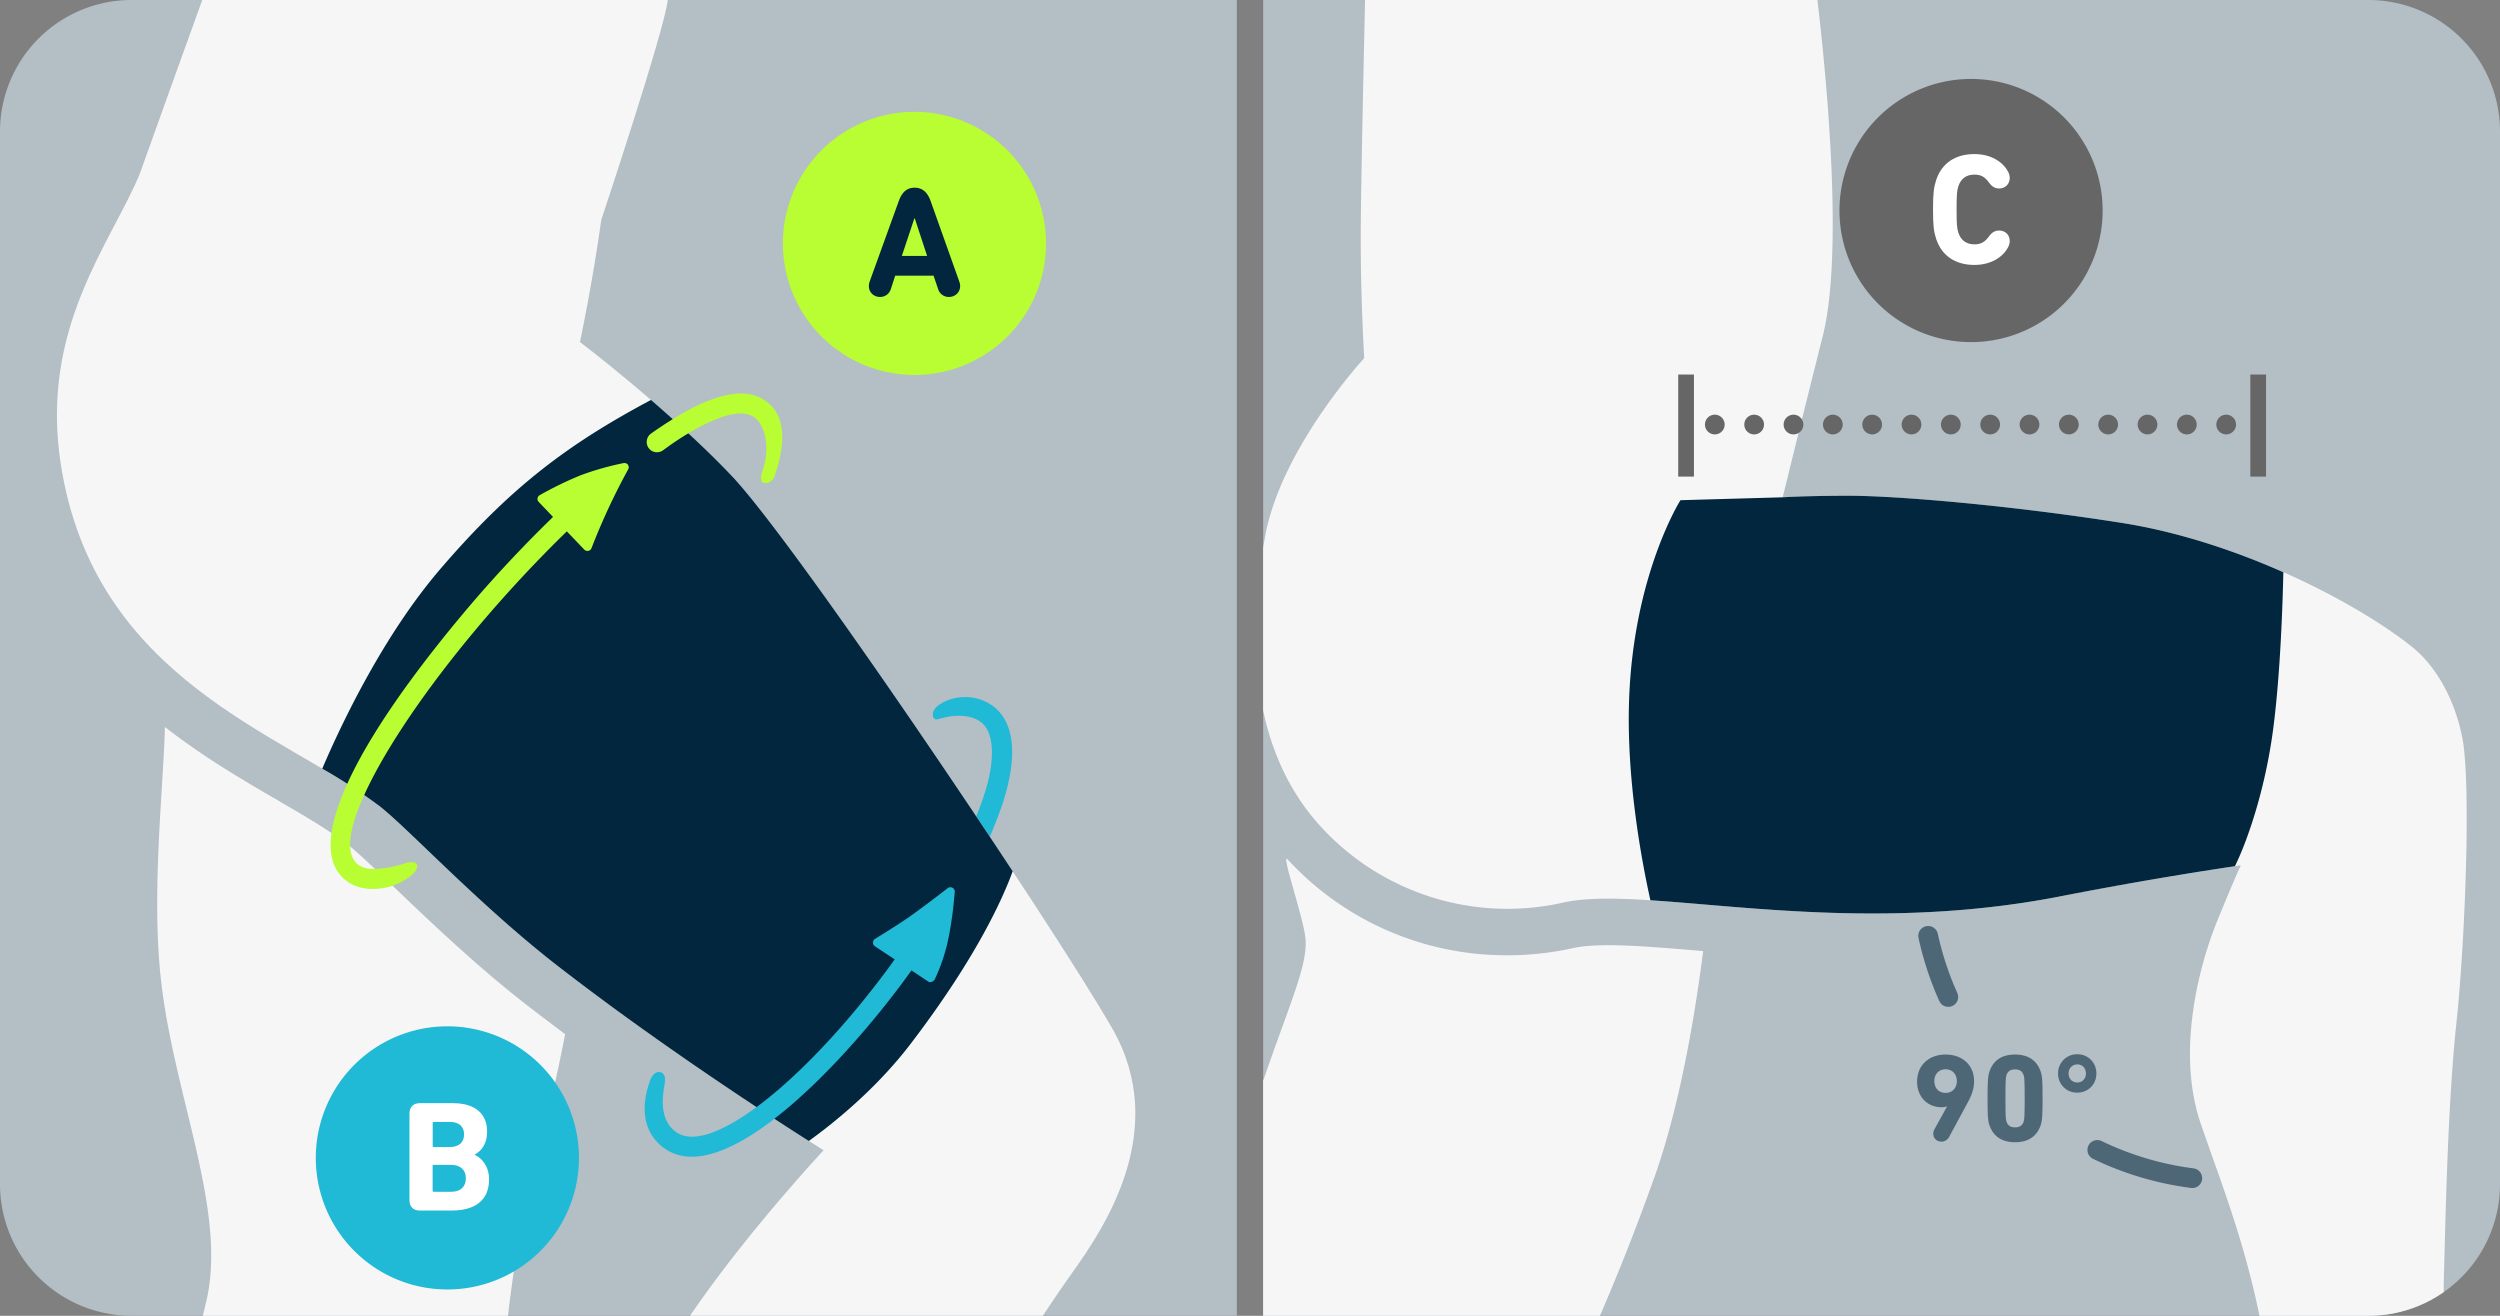
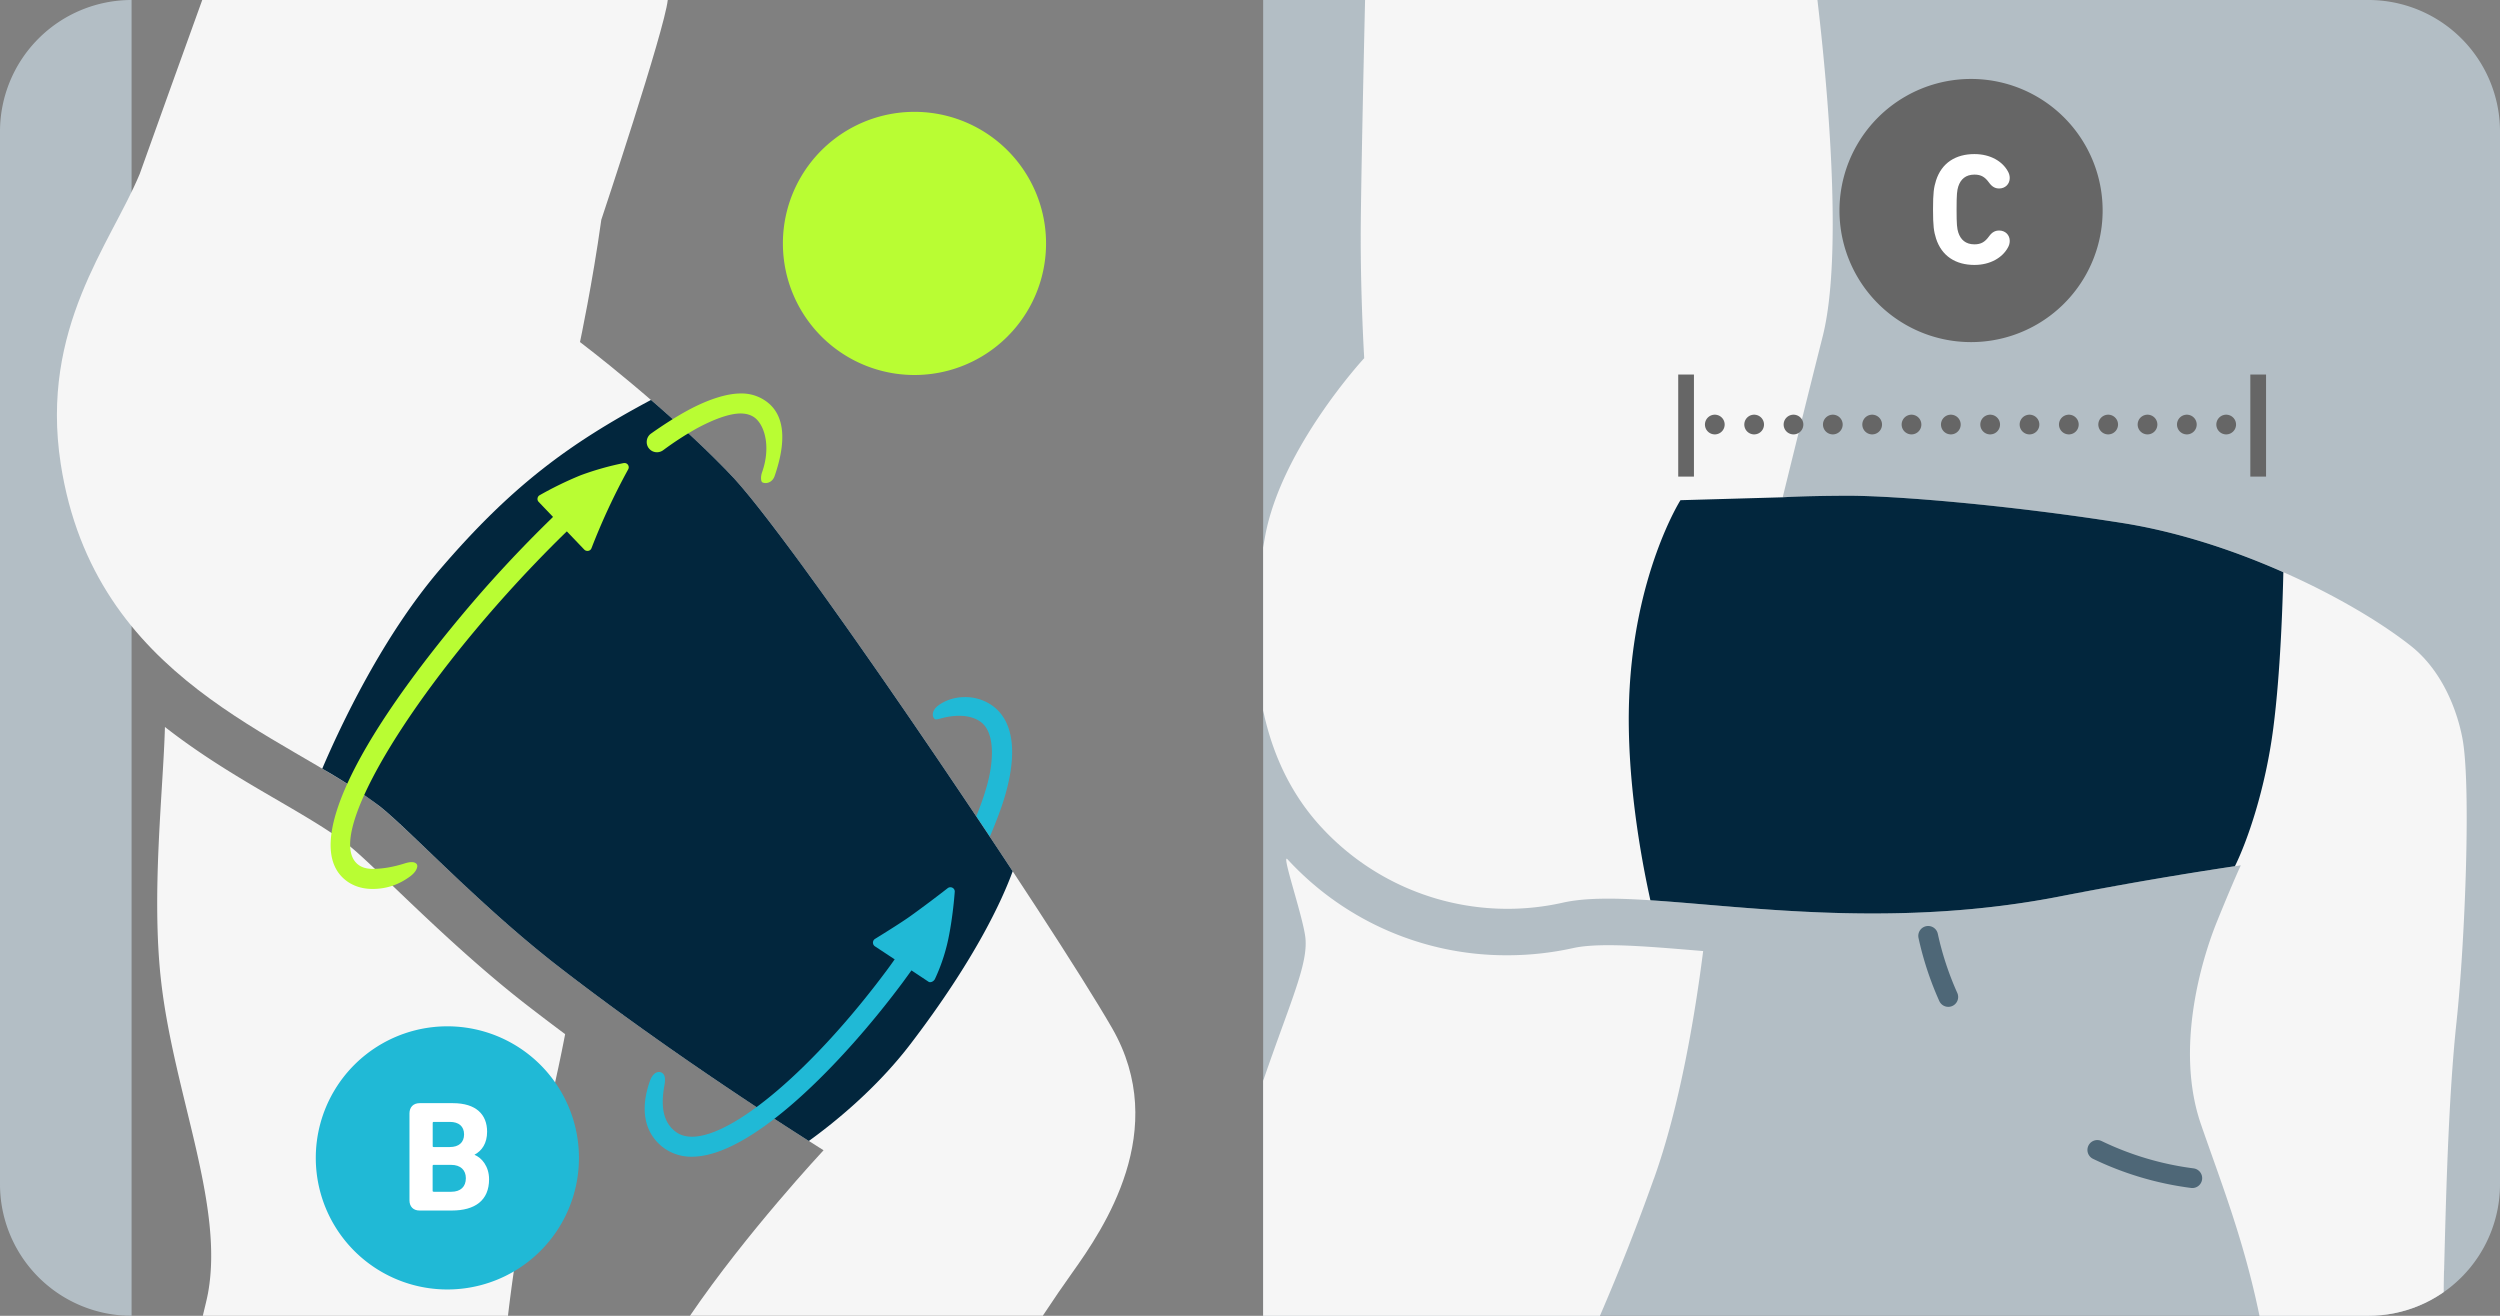
<svg xmlns="http://www.w3.org/2000/svg" width="380" height="200" viewBox="0 0 380 200">
  <rect x="0" y="0" width="380" height="200" fill="#808080" stroke="none" />
  <defs>
    <clipPath id="a">
      <path fill="none" d="M192 0v200h168a20 20 0 0 0 20-20V20a20 20 0 0 0-20-20H192Z" />
    </clipPath>
  </defs>
  <path fill="#b3bec5" d="M192 0v200h168a20 20 0 0 0 20-20V20a20 20 0 0 0-20-20H192Z" />
  <g clip-path="url(#a)">
    <path fill="#f6f6f6" d="M371.5 193.17c.26-9.57.6-25.84 1.9-37.92 1.28-12.09 2.24-36.12.87-43.12-.84-4.35-3.14-10.27-7.84-13.97-8.83-6.96-26.57-15.94-43.8-18.66-17.24-2.71-34.75-4.19-42.13-4.15-6.9.04-9.53.24-9.53.24s3.46-14.1 6.08-24.46c3.23-12.77.52-39.94-.8-51.13h-68.76c-.25 11.11-.66 29.87-.66 36.2 0 9.54.53 18.24.53 18.24s-12.73 13.76-15.1 27.28c-2.38 13.5-2.94 31.6 8.66 44.1a38.45 38.45 0 0 0 36.7 11.37c12.79-2.84 41.84 5.8 76.13-1.06 12.4-2.48 26.85-4.6 26.85-4.6s-1.22 2.62-3.6 8.5c-2.39 5.87-6.41 19.38-2.46 30.85 3.02 8.76 6.51 17.5 8.9 29.12h28c-.01-2.57 0-4.92.05-6.83" />
    <path fill="#f6f6f6" d="M251.4 179.15c3.92-10.95 6.23-24.74 7.48-34.59l-.26-.02c-5.54-.46-10.32-.87-14.16-.87-2.25 0-4.03.15-5.3.43-3.29.73-6.66 1.1-10.03 1.1a45.13 45.13 0 0 1-33.42-14.58c-1.07-1.16 2.44 8.95 2.72 12.02.47 5.22-4.04 12.8-10.45 34.14-2.14 7.1-3.5 15.1-4.39 22.6v.62h59.6a336.1 336.1 0 0 0 8.2-20.85" />
    <path fill="#02263d" d="M280.5 75.35c-6.9.04-9.53.24-9.53.24l-15.54.44s-7.1 11.22-7.8 30.17c-.44 11.84 1.77 24.04 3.23 30.64 15.17.98 37.59 4.35 62.89-.71a609.97 609.97 0 0 1 25.96-4.47c1.87-3.79 4.62-11.64 5.83-20.98 1.1-8.49 1.43-19.14 1.53-23.7-7.54-3.34-16.05-6.15-24.45-7.48-17.23-2.72-34.74-4.19-42.12-4.15" />
    <path fill="none" stroke="#4e6777" stroke-linecap="round" stroke-miterlimit="10" stroke-width="3" d="M333.23 179.08a46.97 46.97 0 0 1-14.44-4.29m-22.65-23.25a47.03 47.03 0 0 1-3.06-9.29" />
-     <path fill="#4e6777" d="m294.07 171.59 1.88-3.4-.03-.02c-.14.08-.48.13-.82.13-2.05 0-3.7-1.52-3.7-3.87 0-2.6 1.88-4.14 4.33-4.14 2.48 0 4.33 1.54 4.33 4.06 0 1.1-.35 2.1-.95 3.2l-2.83 5.24c-.27.49-.7.74-1.18.74-.65 0-1.24-.46-1.24-1.18 0-.25.06-.5.21-.76Zm3.37-7.26c0-1.06-.69-1.8-1.71-1.8-1.03 0-1.71.74-1.71 1.8 0 1.05.68 1.79 1.7 1.79 1.03 0 1.72-.74 1.72-1.79ZM302.11 166.95c0-2.71.08-3.43.27-4.02.55-1.68 1.82-2.64 3.91-2.64s3.36.97 3.91 2.64c.2.59.27 1.3.27 4.02s-.08 3.44-.27 4.03c-.55 1.67-1.82 2.64-3.91 2.64s-3.36-.97-3.91-2.64c-.2-.59-.27-1.3-.27-4.03Zm4.18 4.41c.68 0 1.1-.28 1.3-.85.1-.34.16-.73.16-3.56s-.05-3.2-.17-3.55c-.19-.57-.6-.85-1.29-.85s-1.1.28-1.3.85c-.1.34-.16.72-.16 3.55s.05 3.22.17 3.56c.19.57.6.85 1.29.85ZM312.83 163.17a2.86 2.86 0 0 1 2.92-2.92c1.65 0 2.9 1.25 2.9 2.92 0 1.66-1.25 2.91-2.9 2.91a2.85 2.85 0 0 1-2.92-2.9Zm4.23 0c0-.8-.53-1.38-1.3-1.38s-1.34.59-1.34 1.38c0 .78.55 1.37 1.33 1.37.76 0 1.31-.59 1.31-1.37Z" />
    <path fill="none" stroke="#666" stroke-dasharray="0 0 0 5.979" stroke-linecap="round" stroke-linejoin="round" stroke-width="3" d="M332.4 64.53h-68.76" />
    <path fill="none" stroke="#666" stroke-linecap="round" stroke-linejoin="round" stroke-width="3" d="M260.65 64.53h0m77.73 0h0" />
    <path fill="#666" d="M342.05 56.93h2.39v15.51h-2.39zM255.09 56.93h2.39v15.51h-2.39zM299.6 52a20 20 0 1 0 0-40 20 20 0 0 0 0 40" />
    <path fill="#fff" d="M293.82 31.84c0-2.5.12-3.34.46-4.42.86-2.66 2.98-4 5.83-4 2.45 0 4.25 1.12 5.07 2.59.19.33.3.67.3 1.05 0 .94-.71 1.59-1.6 1.59-.6 0-1.08-.24-1.56-.91-.6-.82-1.18-1.2-2.2-1.2-1.33 0-2.1.7-2.46 1.8-.19.6-.26 1.17-.26 3.5s.07 2.9.26 3.5c.36 1.1 1.13 1.8 2.45 1.8 1.03 0 1.61-.38 2.21-1.2.48-.67.96-.9 1.56-.9.89 0 1.6.64 1.6 1.58 0 .38-.11.72-.3 1.05-.82 1.47-2.62 2.6-5.07 2.6-2.85 0-4.97-1.35-5.83-4.01-.34-1.08-.46-1.92-.46-4.42Z" />
  </g>
-   <path fill="#b3bec5" d="M20 0A20 20 0 0 0 0 20v160a20 20 0 0 0 20 20h168V0H20Z" />
+   <path fill="#b3bec5" d="M20 0A20 20 0 0 0 0 20v160a20 20 0 0 0 20 20h168H20Z" />
  <path fill="#20b9d6" d="M147.3 130.34c.77.35 1.7.01 2.06-.76a70.04 70.04 0 0 0 2.96-7.21c2.44-7.33 1.94-12.57-1.41-15.06a7.08 7.08 0 0 0-4.28-1.35c-.97 0-2.42.2-3.81 1.13-1.18.78-1.12 1.63-.93 1.97.15.26.28.29.4.29.18 0 .42-.07.69-.14l.34-.09c.87-.21 1.7-.32 2.46-.32 1.68 0 2.73.51 3.31.95 1.54 1.14 2 3.8 1.47 7.18-.48 3.09-1.94 6.95-4.02 11.29-.38.8-.05 1.75.75 2.12" />
  <path fill="#f6f6f6" d="M158.5 200c1.64-2.49 3.18-4.72 4.47-6.53 4.8-6.73 15-21.7 6.05-37.23-8.94-15.52-47.97-73.6-57.84-83.95-9.88-10.35-23.02-20.3-23.02-20.3s1.9-8.94 3.24-18.59c0 0 9.62-28.83 10.1-33.4H30.74c-.16.36-9.5 26.43-9.5 26.43C16.82 37.08 6.05 49.85 9.23 70.5c5.11 33.17 34.43 41.11 48.4 52 4.4 3.41 15.33 15.17 27.17 24.34 19.03 14.76 40.38 28 40.38 28s-11.75 12.58-20.3 25.15h53.6Z" />
  <path fill="#f6f6f6" d="M77.21 200c1.18-9.9 2.4-16.44 4.87-26.03.99-3.83 2.46-9.65 3.82-16.78a390.67 390.67 0 0 1-5.73-4.35c-7.7-5.96-15-12.95-20.33-18.05-2.95-2.82-5.5-5.26-6.85-6.31-2.83-2.21-6.73-4.48-10.85-6.88-5.32-3.09-11.32-6.6-17.07-11.1-.26 9.67-2.12 25.6-.55 38.91 2 17 9.5 33.64 7.12 47.02-.2 1.12-.54 2.38-.81 3.57h46.38Z" />
  <path fill="#02263d" d="M111.18 72.29c-3.9-4.1-8.32-8.12-12.23-11.5-12.65 6.75-21.27 13.19-31.98 25.65-8.78 10.22-15.17 23.8-17.99 30.4a83.1 83.1 0 0 1 8.67 5.66c4.39 3.42 15.32 15.18 27.16 24.35 15.33 11.89 32.16 22.79 38.13 26.58 3.61-2.6 10.15-7.8 15.44-14.72 9.92-12.98 14-22.02 15.55-26.28-15.13-22.96-35.92-52.98-42.75-60.14" />
  <path fill="#20b9d6" d="M100.17 162.94c-.58 0-1.1.53-1.41 1.45-1.52 4.35-.77 7.93 2.13 10.09a7.1 7.1 0 0 0 4.28 1.34c9.1 0 22.95-14.28 32.05-26.5l.72-.99.6-.83 2.62 1.74c.25.14.73-.01.95-.43a27.98 27.98 0 0 0 2.2-6.94c.36-1.89.66-4.3.81-6.3a.65.65 0 0 0-.17-.5.68.68 0 0 0-.9-.07 186.72 186.72 0 0 1-5.63 4.22c-1.3.93-3.65 2.4-5.4 3.48a.67.67 0 0 0-.33.56c0 .24.1.45.3.58l3 1.98-.61.86-.6.82c-11.08 14.88-23.26 25.28-29.6 25.28-.98 0-1.81-.25-2.47-.75-1.78-1.32-2.35-3.6-1.73-6.97.16-.9.22-1.76-.5-2.06a.83.83 0 0 0-.31-.06" />
  <path fill="#b9fd33" d="m94.93 70.38-.15.01a43.83 43.83 0 0 0-6.52 1.85 54.01 54.01 0 0 0-6.23 3.03.63.63 0 0 0-.32.46c-.04.2.02.39.15.54l2.2 2.3-.3.3a196.86 196.86 0 0 0-9.21 9.6c-2.39 2.66-10.65 12.1-16.83 21.76-5.23 8.19-10.43 18.88-5.46 23.33.79.71 2.19 1.56 4.36 1.56 2.12 0 4-.63 5.75-1.93.76-.57 1.04-1.16 1.06-1.52 0-.18-.05-.3-.16-.4-.33-.3-.9-.3-1.79-.02-1.75.55-3.34.82-4.86.82-.97 0-1.76-.26-2.33-.77-2.76-2.48.34-9.57 3.43-15.08 4.28-7.61 11.06-16.75 19.1-25.72 2.9-3.23 5.93-6.4 9.03-9.43l.31-.3 2.64 2.76c.13.14.3.21.5.21.21 0 .49-.1.61-.42a99 99 0 0 1 5.57-11.97.65.65 0 0 0 0-.65.63.63 0 0 0-.55-.32M98.6 68.1c.5.7 1.48.85 2.19.34a47.8 47.8 0 0 1 5.06-3.29c2.71-1.47 5.07-2.3 6.71-2.3.97 0 1.76.27 2.33.78 1.45 1.3 2.24 4.52.94 8.17-.22.62-.2 1.39.06 1.52.55.28 1.51.03 1.85-.95 1.8-5.22 1.52-8.92-.82-11a6.35 6.35 0 0 0-4.36-1.56c-2.1 0-4.96.9-8.1 2.61-1.73.95-3.58 2.12-5.5 3.48-.71.5-.87 1.5-.37 2.2M139 57a20 20 0 1 0 0-40 20 20 0 0 0 0 40" />
-   <path fill="#02263d" d="m132.18 42.82 4.42-12.22c.46-1.3 1.18-2.07 2.42-2.07s2 .77 2.45 2.07l4.35 12.22c.07.19.12.43.12.67 0 1-.82 1.65-1.7 1.65a1.7 1.7 0 0 1-1.66-1.24l-.68-2h-5.83l-.65 2a1.7 1.7 0 0 1-1.65 1.24c-.89 0-1.7-.64-1.7-1.65 0-.24.04-.48.11-.67Zm8.74-3.92-1.87-5.7h-.07l-1.9 5.7h3.84Z" />
  <path fill="#20b9d6" d="M68 196a20 20 0 1 0 0-40 20 20 0 0 0 0 40" />
  <path fill="#fff" d="M62.24 169.24c0-.94.58-1.56 1.54-1.56h5.06c3.55 0 5.2 1.75 5.2 4.34 0 1.76-.78 2.88-1.89 3.48v.05c1.08.43 2.19 1.75 2.19 3.7 0 3.21-2.14 4.75-5.67 4.75h-4.9c-.95 0-1.53-.6-1.53-1.54v-13.22Zm6.14 5.11c1.35 0 2.16-.7 2.16-1.92s-.79-1.9-2.16-1.9h-2.47c-.1 0-.14.05-.14.15v3.53c0 .1.05.14.14.14h2.47Zm-2.47 6.8h2.67c1.44 0 2.23-.77 2.23-2.07 0-1.22-.8-2.02-2.23-2.02H65.9c-.1 0-.14.05-.14.15V181c0 .1.05.14.14.14Z" />
</svg>